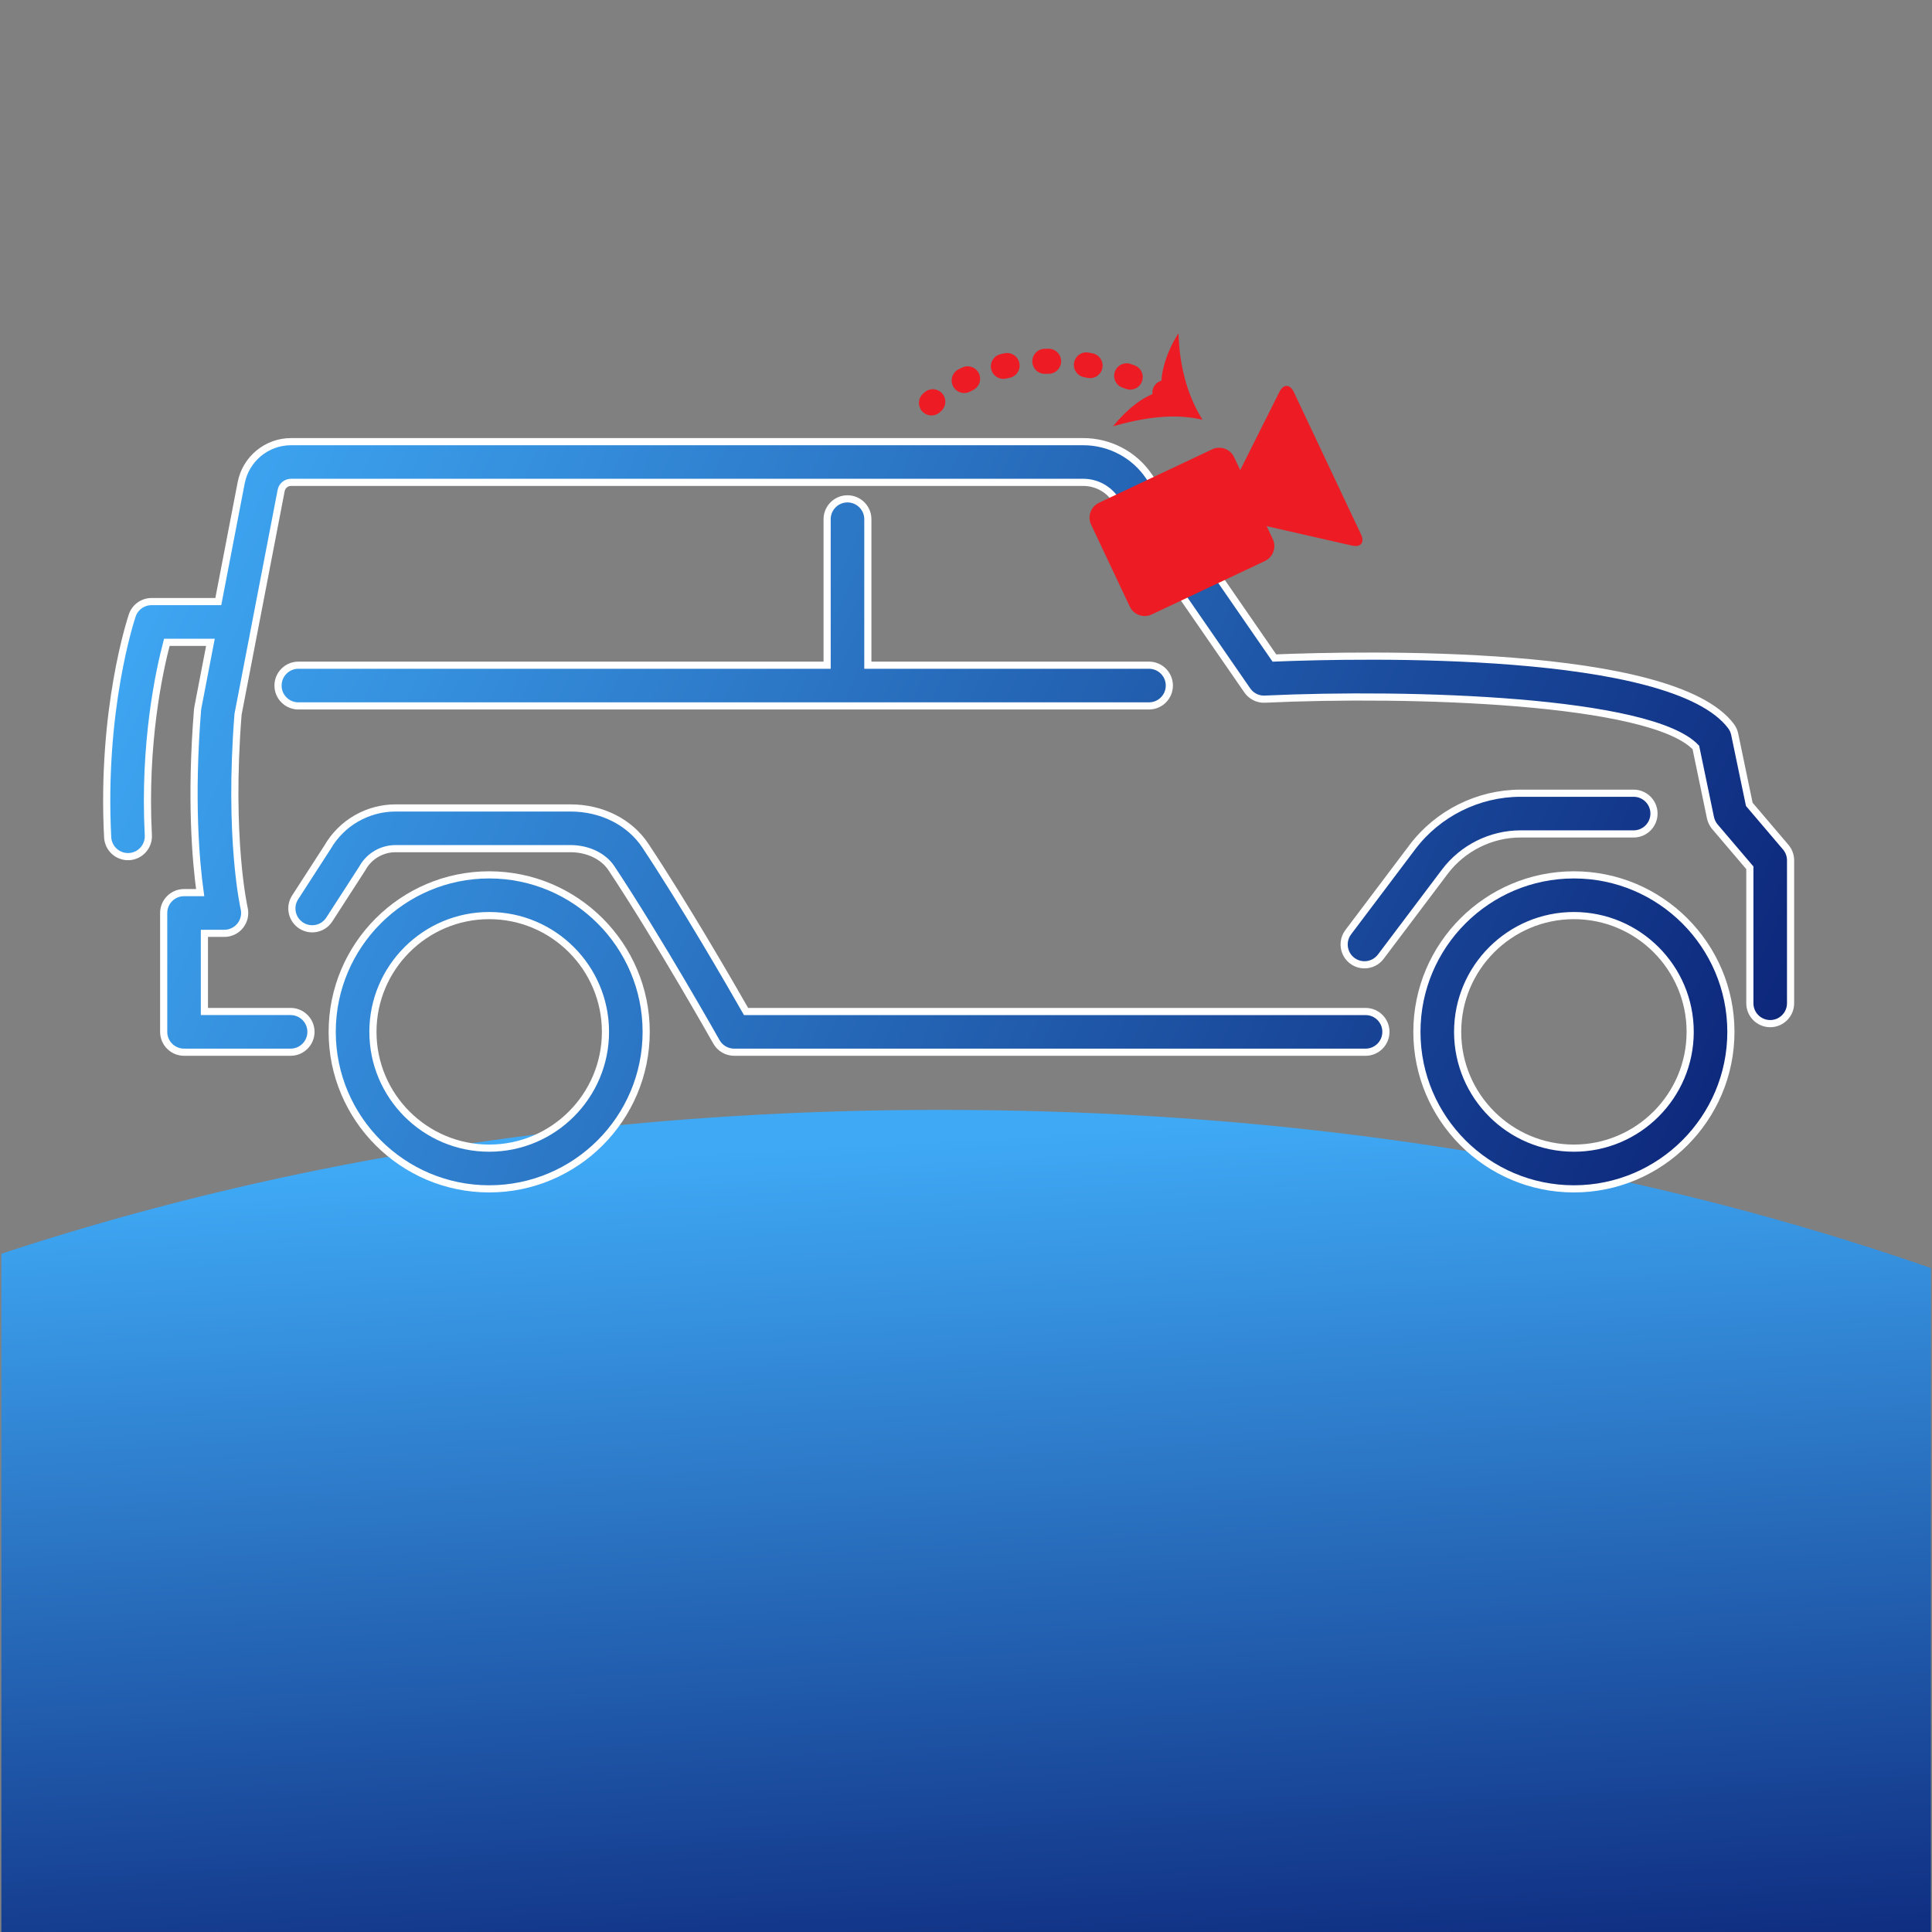
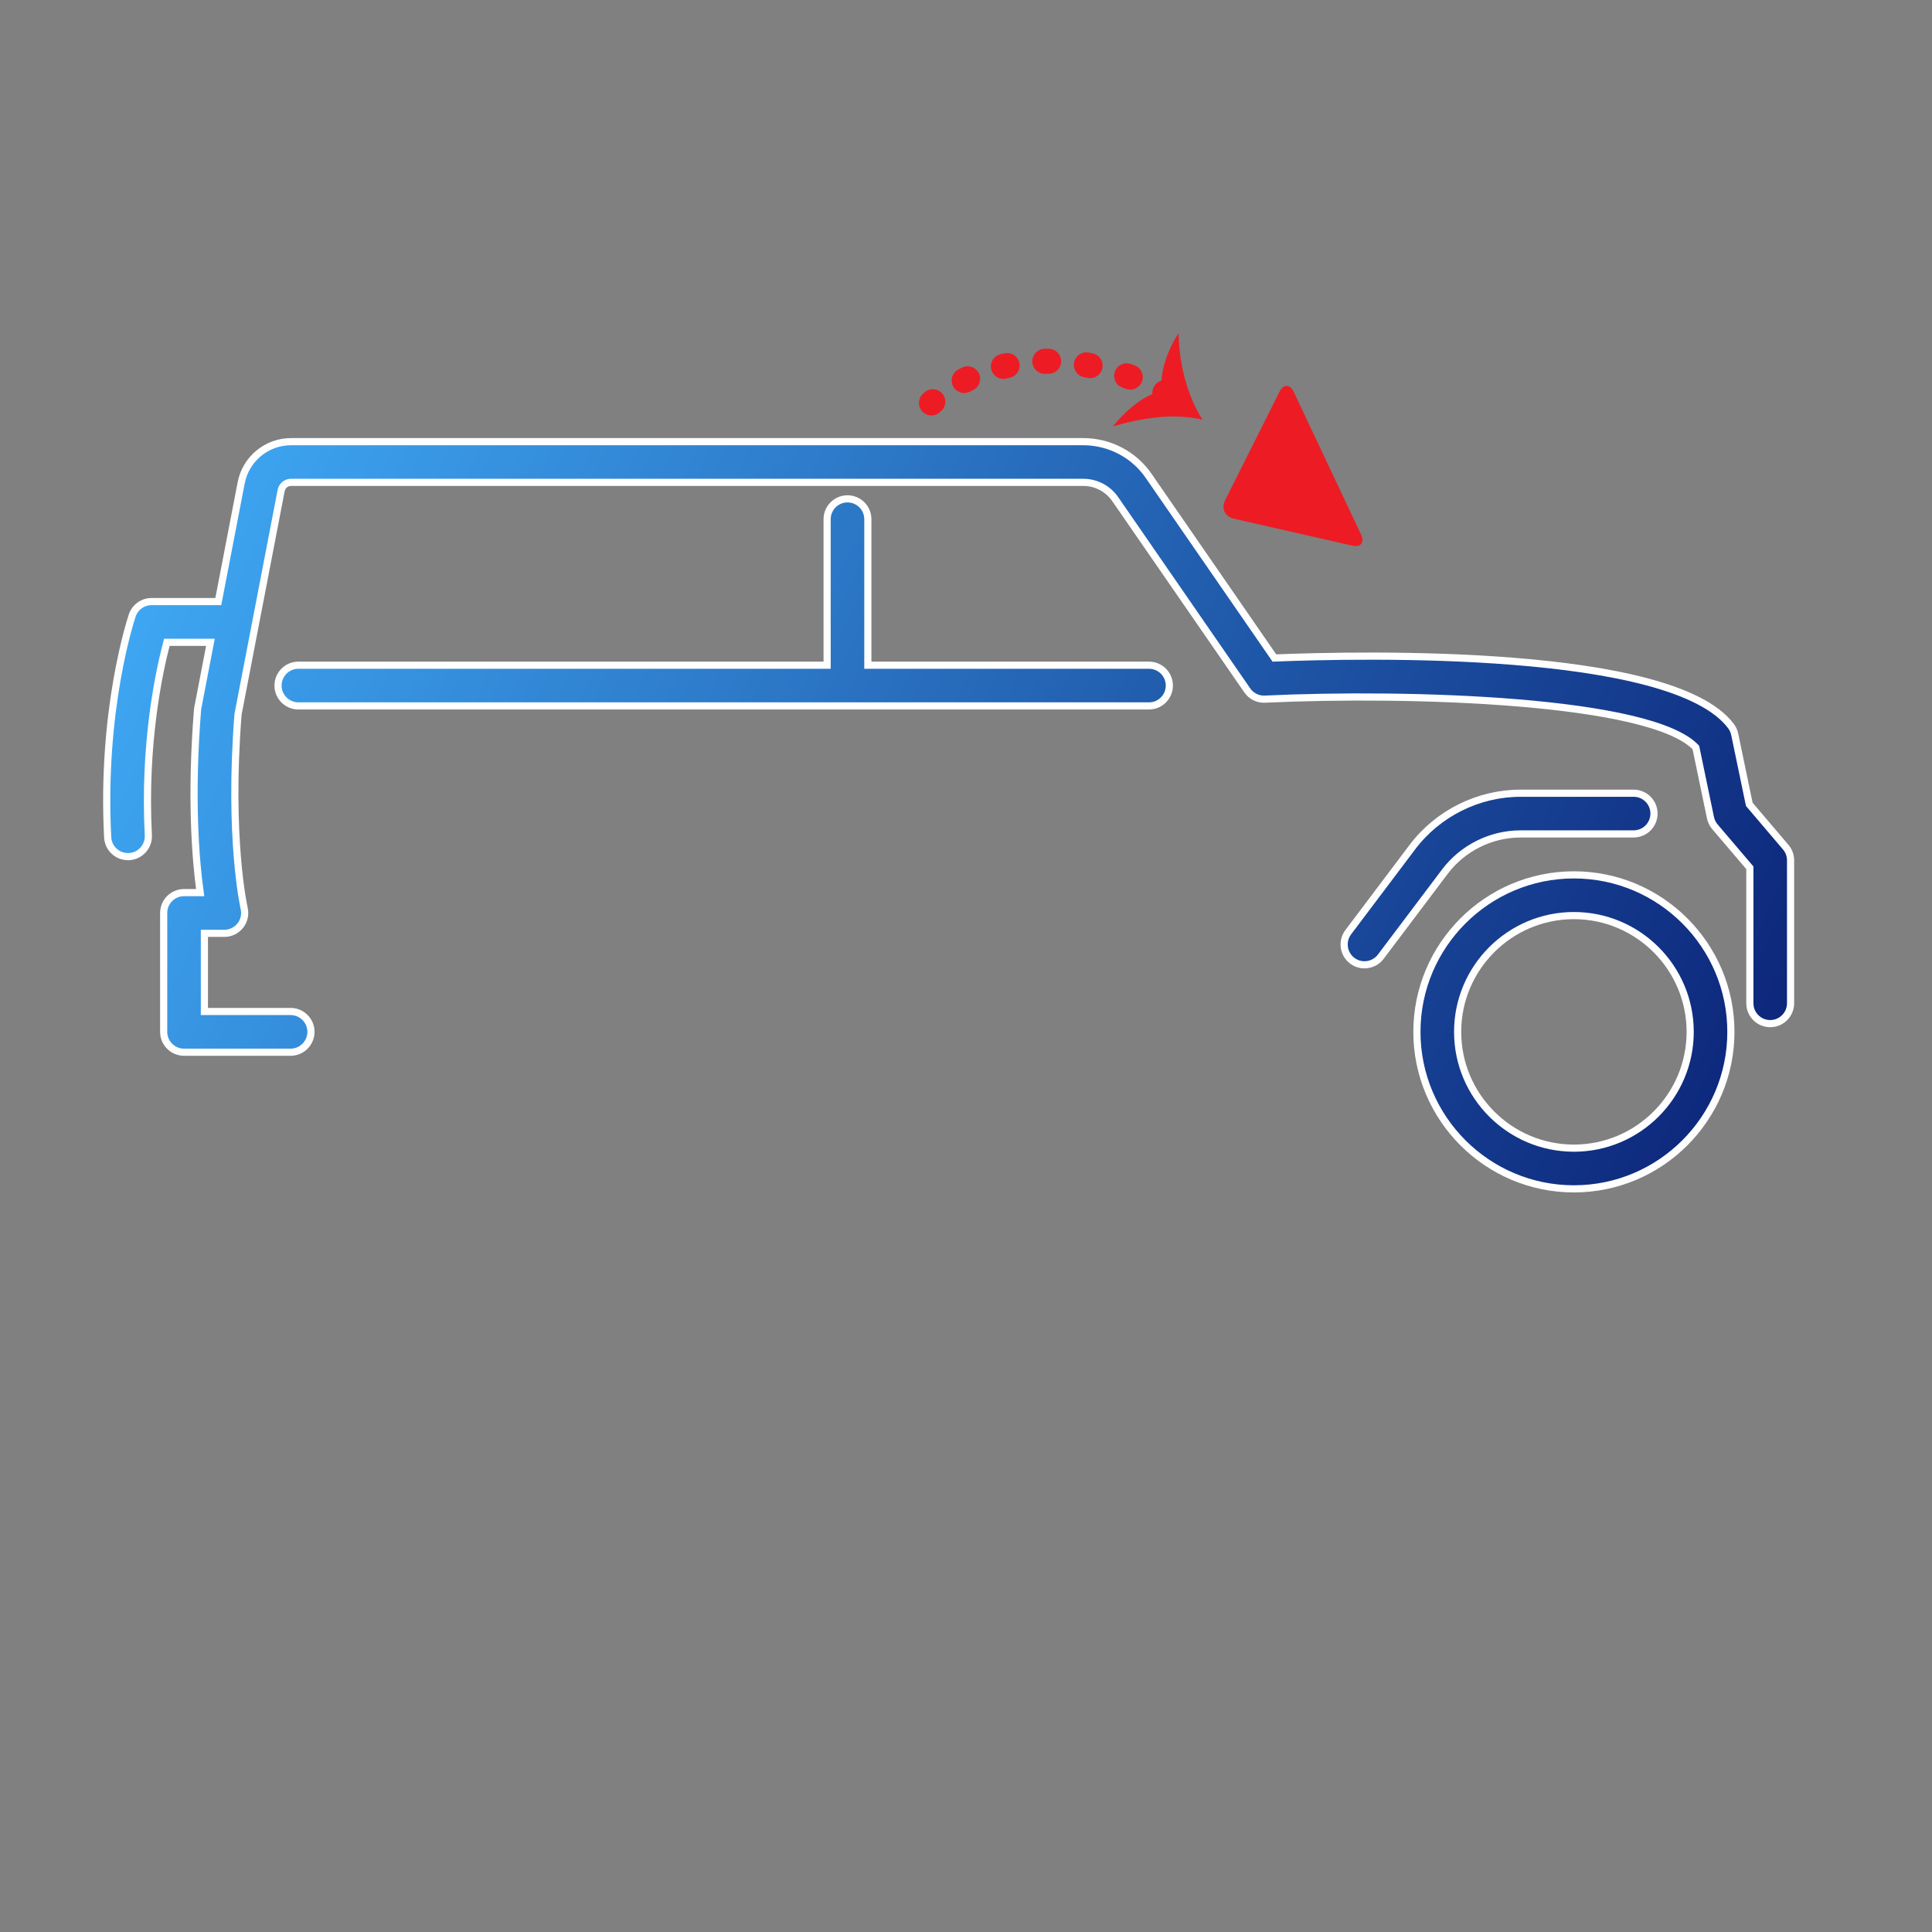
<svg xmlns="http://www.w3.org/2000/svg" xmlns:xlink="http://www.w3.org/1999/xlink" version="1.1" id="Layer_1" x="0px" y="0px" viewBox="0 0 1080 1080" style="enable-background:new 0 0 1080 1080;" xml:space="preserve">
  <rect x="0" y="0" width="1080" height="1080" fill="#808080" stroke="none" />
  <style type="text/css">
	.st0{clip-path:url(#SVGID_00000105384362294766628400000014519328281054153913_);}
	.st1{fill:url(#SVGID_00000135686167568413044220000002714870512475608247_);}
	.st2{fill:url(#SVGID_00000023975097342099052100000016789515633984984504_);stroke:#FFFFFF;stroke-width:4;stroke-miterlimit:10;}
	.st3{fill:url(#SVGID_00000005250888546222113570000016727210092601560243_);stroke:#FFFFFF;stroke-width:4;stroke-miterlimit:10;}
	.st4{fill:url(#SVGID_00000062912741892282334330000011388469279388313534_);stroke:#FFFFFF;stroke-width:4;stroke-miterlimit:10;}
	.st5{fill:url(#SVGID_00000120551992115467420270000016924178268201217698_);stroke:#FFFFFF;stroke-width:4;stroke-miterlimit:10;}
	.st6{fill:url(#SVGID_00000031187080288935863240000009946339260839371656_);stroke:#FFFFFF;stroke-width:4;stroke-miterlimit:10;}
	.st7{fill:url(#SVGID_00000084514051505609456030000013230118881270985134_);stroke:#FFFFFF;stroke-width:4;stroke-miterlimit:10;}
	.st8{fill:#ED1C24;}
	.st9{fill:none;stroke:#ED1C24;stroke-width:14;stroke-linecap:round;stroke-miterlimit:10;}
	.st10{fill:none;stroke:#ED1C24;stroke-width:14;stroke-linecap:round;stroke-miterlimit:10;stroke-dasharray:2.124,21.237;}
</style>
  <g id="Super_C">
    <g>
      <g>
        <defs>
-           <rect id="SVGID_1_" x="0.76" y="3.59" width="1078.59" height="1078.59" />
-         </defs>
+           </defs>
        <clipPath id="SVGID_00000033327998242509433300000010807967090548504236_">
          <use xlink:href="#SVGID_1_" style="overflow:visible;" />
        </clipPath>
        <g style="clip-path:url(#SVGID_00000033327998242509433300000010807967090548504236_);">
          <linearGradient id="SVGID_00000154398031086405401710000014854112310979919545_" gradientUnits="userSpaceOnUse" x1="409.476" y1="436.804" x2="437.711" y2="-68.608" gradientTransform="matrix(1 0 0 -1 0 1080)">
            <stop offset="0" style="stop-color:#3FA9F5" />
            <stop offset="1" style="stop-color:#0C2579" />
          </linearGradient>
          <path style="fill:url(#SVGID_00000154398031086405401710000014854112310979919545_);" d="M-745.1,1279.37      c128.1-207.63,302.94-369.25,524.68-485.19C1.33,678.56,249.97,620.43,525.34,620.43c322.28,0,604.54,76.46,846.96,229.38      c242.42,152.61,411.71,363.97,508.21,633.76h-665.23c-66.07-127.12-159.04-222.55-278.9-286.26      c-119.7-63.72-258.22-95.42-415.24-95.42c-167.95,0-317.4,36.05-448.19,108.79c-130.79,72.42-232.84,174.99-305.8,307.4      S-342.29,1805.9-342.29,1984c0,175.61,36.48,330.4,109.44,464.05s175.01,236.84,305.8,309.58      c130.79,72.42,280.25,108.79,448.19,108.79c157.02,0,295.55-32.64,415.24-97.6c119.87-64.96,212.83-161,278.9-288.13h665.23      c-96.5,272.28-265.12,484.25-506.19,635.93c-240.91,151.37-524.01,227.21-848.98,227.21c-275.37,0-524.01-58.12-745.76-173.75      C-442.16,3054.14-617,2893.14-745.1,2686.75c-128.1-206.07-192.15-440.43-192.15-702.76      C-937.26,1721.97-873.2,1487-745.1,1279.37z" />
        </g>
      </g>
    </g>
  </g>
  <g id="Layer_1_00000162321945783166952640000000866848120043781035_">
    <g>
      <linearGradient id="SVGID_00000003791815295895967580000001287319135172162459_" gradientUnits="userSpaceOnUse" x1="108.552" y1="860.296" x2="986.669" y2="453.707" gradientTransform="matrix(1 0 0 -1 0 1080)">
        <stop offset="0" style="stop-color:#3FA9F5" />
        <stop offset="1" style="stop-color:#0C2579" />
      </linearGradient>
      <path style="fill:url(#SVGID_00000003791815295895967580000001287319135172162459_);stroke:#FFFFFF;stroke-width:4;stroke-miterlimit:10;" d="    M879.82,489.06c-48.39,0-87.76,39.37-87.76,87.76s39.37,87.76,87.76,87.76s87.76-39.37,87.76-87.76S928.22,489.06,879.82,489.06z     M879.82,641.82c-35.84,0-64.99-29.16-64.99-65s29.15-65,64.99-65c35.84,0,65,29.16,65,65    C944.82,612.66,915.66,641.82,879.82,641.82z" />
      <linearGradient id="SVGID_00000055665884091471096340000007291111657408387486_" gradientUnits="userSpaceOnUse" x1="1.504" y1="629.102" x2="879.621" y2="222.514" gradientTransform="matrix(1 0 0 -1 0 1080)">
        <stop offset="0" style="stop-color:#3FA9F5" />
        <stop offset="1" style="stop-color:#0C2579" />
      </linearGradient>
-       <path style="fill:url(#SVGID_00000055665884091471096340000007291111657408387486_);stroke:#FFFFFF;stroke-width:4;stroke-miterlimit:10;" d="    M273.46,489.06c-48.39,0-87.76,39.37-87.76,87.76s39.37,87.76,87.76,87.76s87.76-39.37,87.76-87.76S321.85,489.06,273.46,489.06z     M273.46,641.82c-35.84,0-64.99-29.16-64.99-65s29.15-65,64.99-65s65,29.16,65,65C338.46,612.66,309.3,641.82,273.46,641.82z" />
      <linearGradient id="SVGID_00000157286772049822530030000004344781073855183245_" gradientUnits="userSpaceOnUse" x1="79.036" y1="796.549" x2="957.153" y2="389.961" gradientTransform="matrix(1 0 0 -1 0 1080)">
        <stop offset="0" style="stop-color:#3FA9F5" />
        <stop offset="1" style="stop-color:#0C2579" />
      </linearGradient>
      <path style="fill:url(#SVGID_00000157286772049822530030000004344781073855183245_);stroke:#FFFFFF;stroke-width:4;stroke-miterlimit:10;" d="    M998.23,473.57l-20.37-23.94l-8.15-39.17c-0.34-1.62-1.02-3.15-2.01-4.48c-32.71-43.93-206.4-40.12-255.31-38.15l-70.01-101.4    c-8.21-12.2-22.01-19.54-36.84-19.54H162.68c-13.58,0-25.29,9.68-27.86,23.01l-12.79,66.39H84.72c-4.88,0-9.23,3.11-10.79,7.74    c-0.71,2.11-17.43,52.6-13.74,124.03c0.31,6.08,5.34,10.8,11.35,10.8c0.2,0,0.4-0.01,0.6-0.01c6.27-0.33,11.1-5.68,10.78-11.95    c-2.66-51.46,6.06-91.65,10.34-107.84h24.37l-7.04,36.55c-0.08,0.41-0.13,0.83-0.17,1.24c-3.97,49.53-1.01,84.22,1.47,102.13    h-9.01c-6.29,0-11.38,5.1-11.38,11.38v66.45c0,6.29,5.1,11.38,11.38,11.38h59.57c6.29,0,11.38-5.1,11.38-11.38    c0-6.29-5.1-11.38-11.38-11.38h-48.19v-43.69h11.14c3.48,0,6.77-1.59,8.93-4.32c2.16-2.73,2.95-6.3,2.15-9.68    c-0.08-0.37-8.88-39.23-3.41-108.46l24.1-125.09c0.51-2.64,2.82-4.55,5.51-4.55h442.86c7.25,0,13.99,3.59,18.03,9.6l73.66,106.68    c2.23,3.23,5.97,5.12,9.9,4.9c80.82-3.79,215.65,0.34,240.87,27.02l8.16,39.24c0.39,1.87,1.24,3.61,2.47,5.06l19.55,22.96v75.73    c0,6.29,5.1,11.38,11.38,11.38c6.29,0,11.38-5.1,11.38-11.38v-79.92C1000.94,478.24,999.98,475.63,998.23,473.57z" />
      <linearGradient id="SVGID_00000004538520067198711200000015804241764498414498_" gradientUnits="userSpaceOnUse" x1="133.746" y1="914.708" x2="1011.864" y2="508.12" gradientTransform="matrix(1 0 0 -1 0 1080)">
        <stop offset="0" style="stop-color:#3FA9F5" />
        <stop offset="1" style="stop-color:#0C2579" />
      </linearGradient>
      <path style="fill:url(#SVGID_00000004538520067198711200000015804241764498414498_);stroke:#FFFFFF;stroke-width:4;stroke-miterlimit:10;" d="    M762.76,539.33c3.45,0,6.86-1.56,9.1-4.53l35.82-47.52c9.96-13.22,25.79-21.11,42.34-21.11h63.19c6.29,0,11.38-5.1,11.38-11.38    c0-6.29-5.1-11.38-11.38-11.38h-63.19c-23.65,0-46.28,11.28-60.52,30.17l-35.82,47.52c-3.78,5.02-2.78,12.16,2.23,15.94    C757.97,538.59,760.38,539.33,762.76,539.33z" />
      <linearGradient id="SVGID_00000182517769678019509960000012599661108435906969_" gradientUnits="userSpaceOnUse" x1="49.169" y1="732.045" x2="927.286" y2="325.457" gradientTransform="matrix(1 0 0 -1 0 1080)">
        <stop offset="0" style="stop-color:#3FA9F5" />
        <stop offset="1" style="stop-color:#0C2579" />
      </linearGradient>
-       <path style="fill:url(#SVGID_00000182517769678019509960000012599661108435906969_);stroke:#FFFFFF;stroke-width:4;stroke-miterlimit:10;" d="    M763.37,565.44H417.05c-8.91-15.62-34.3-59.58-56.3-92.73c-8.76-13.19-24.39-21.06-41.83-21.06h-97.81    c-15.66,0-30.19,8.4-38.01,21.95l-18.12,28.05c-3.41,5.28-1.9,12.32,3.38,15.74c5.26,3.4,12.33,1.9,15.73-3.39l18.28-28.31    c0.12-0.19,0.24-0.38,0.34-0.57c3.75-6.61,10.79-10.72,18.38-10.72h97.81c9.64,0,18.4,4.17,22.86,10.89    c26.61,40.11,58.4,96.54,58.72,97.11c2.02,3.58,5.81,5.8,9.92,5.8h352.95c6.29,0,11.38-5.1,11.38-11.38    C774.76,570.54,769.66,565.44,763.37,565.44z" />
      <linearGradient id="SVGID_00000130607086232634422000000001429241748253313442_" gradientUnits="userSpaceOnUse" x1="101.308" y1="844.651" x2="979.426" y2="438.063" gradientTransform="matrix(1 0 0 -1 0 1080)">
        <stop offset="0" style="stop-color:#3FA9F5" />
        <stop offset="1" style="stop-color:#0C2579" />
      </linearGradient>
      <path style="fill:url(#SVGID_00000130607086232634422000000001429241748253313442_);stroke:#FFFFFF;stroke-width:4;stroke-miterlimit:10;" d="    M473.75,278.86c-6.29,0-11.38,5.1-11.38,11.38v81.61H166.8c-6.29,0-11.38,5.1-11.38,11.38c0,6.29,5.1,11.38,11.38,11.38h475.49    c6.29,0,11.38-5.1,11.38-11.38c0-6.29-5.1-11.38-11.38-11.38H485.13v-81.61C485.13,283.96,480.03,278.86,473.75,278.86z" />
    </g>
    <g>
-       <path class="st8" d="M614.34,281.05c-4.6,2.17-6.57,7.66-4.39,12.26l21.62,45.79c2.17,4.6,7.66,6.57,12.26,4.39l63.27-29.88    c4.6-2.17,6.57-7.66,4.39-12.26l-21.62-45.79c-2.17-4.6-7.66-6.57-12.26-4.39L614.34,281.05z" />
      <path class="st8" d="M684.83,279.66c-2.28,4.55-0.11,9.15,4.85,10.28l66.07,15.04c4.96,1.12,7.22-1.69,5.05-6.29l-37.54-79.51    c-2.17-4.6-5.78-4.65-8.07-0.09L684.83,279.66z" />
    </g>
    <g>
      <g>
        <path class="st9" d="M520.69,225.24c0.25-0.22,0.5-0.44,0.75-0.66" />
        <path class="st10" d="M538.99,212.7c14.26-7.31,30.53-10.76,48.29-10.76c16.59,0,36.81,5,54.37,12.88" />
        <path class="st9" d="M651.17,219.53c0.29,0.16,0.59,0.32,0.88,0.48" />
        <g>
          <path class="st8" d="M649.54,218.67c-1.77-10.19,3.71-24.02,9.26-32.39c0.44,16.79,4.32,33.9,13.42,48.37      c-16.52-3.92-33.89-0.91-50.06,3.64C629.05,230,638.71,220.85,649.54,218.67z" />
        </g>
      </g>
    </g>
  </g>
</svg>